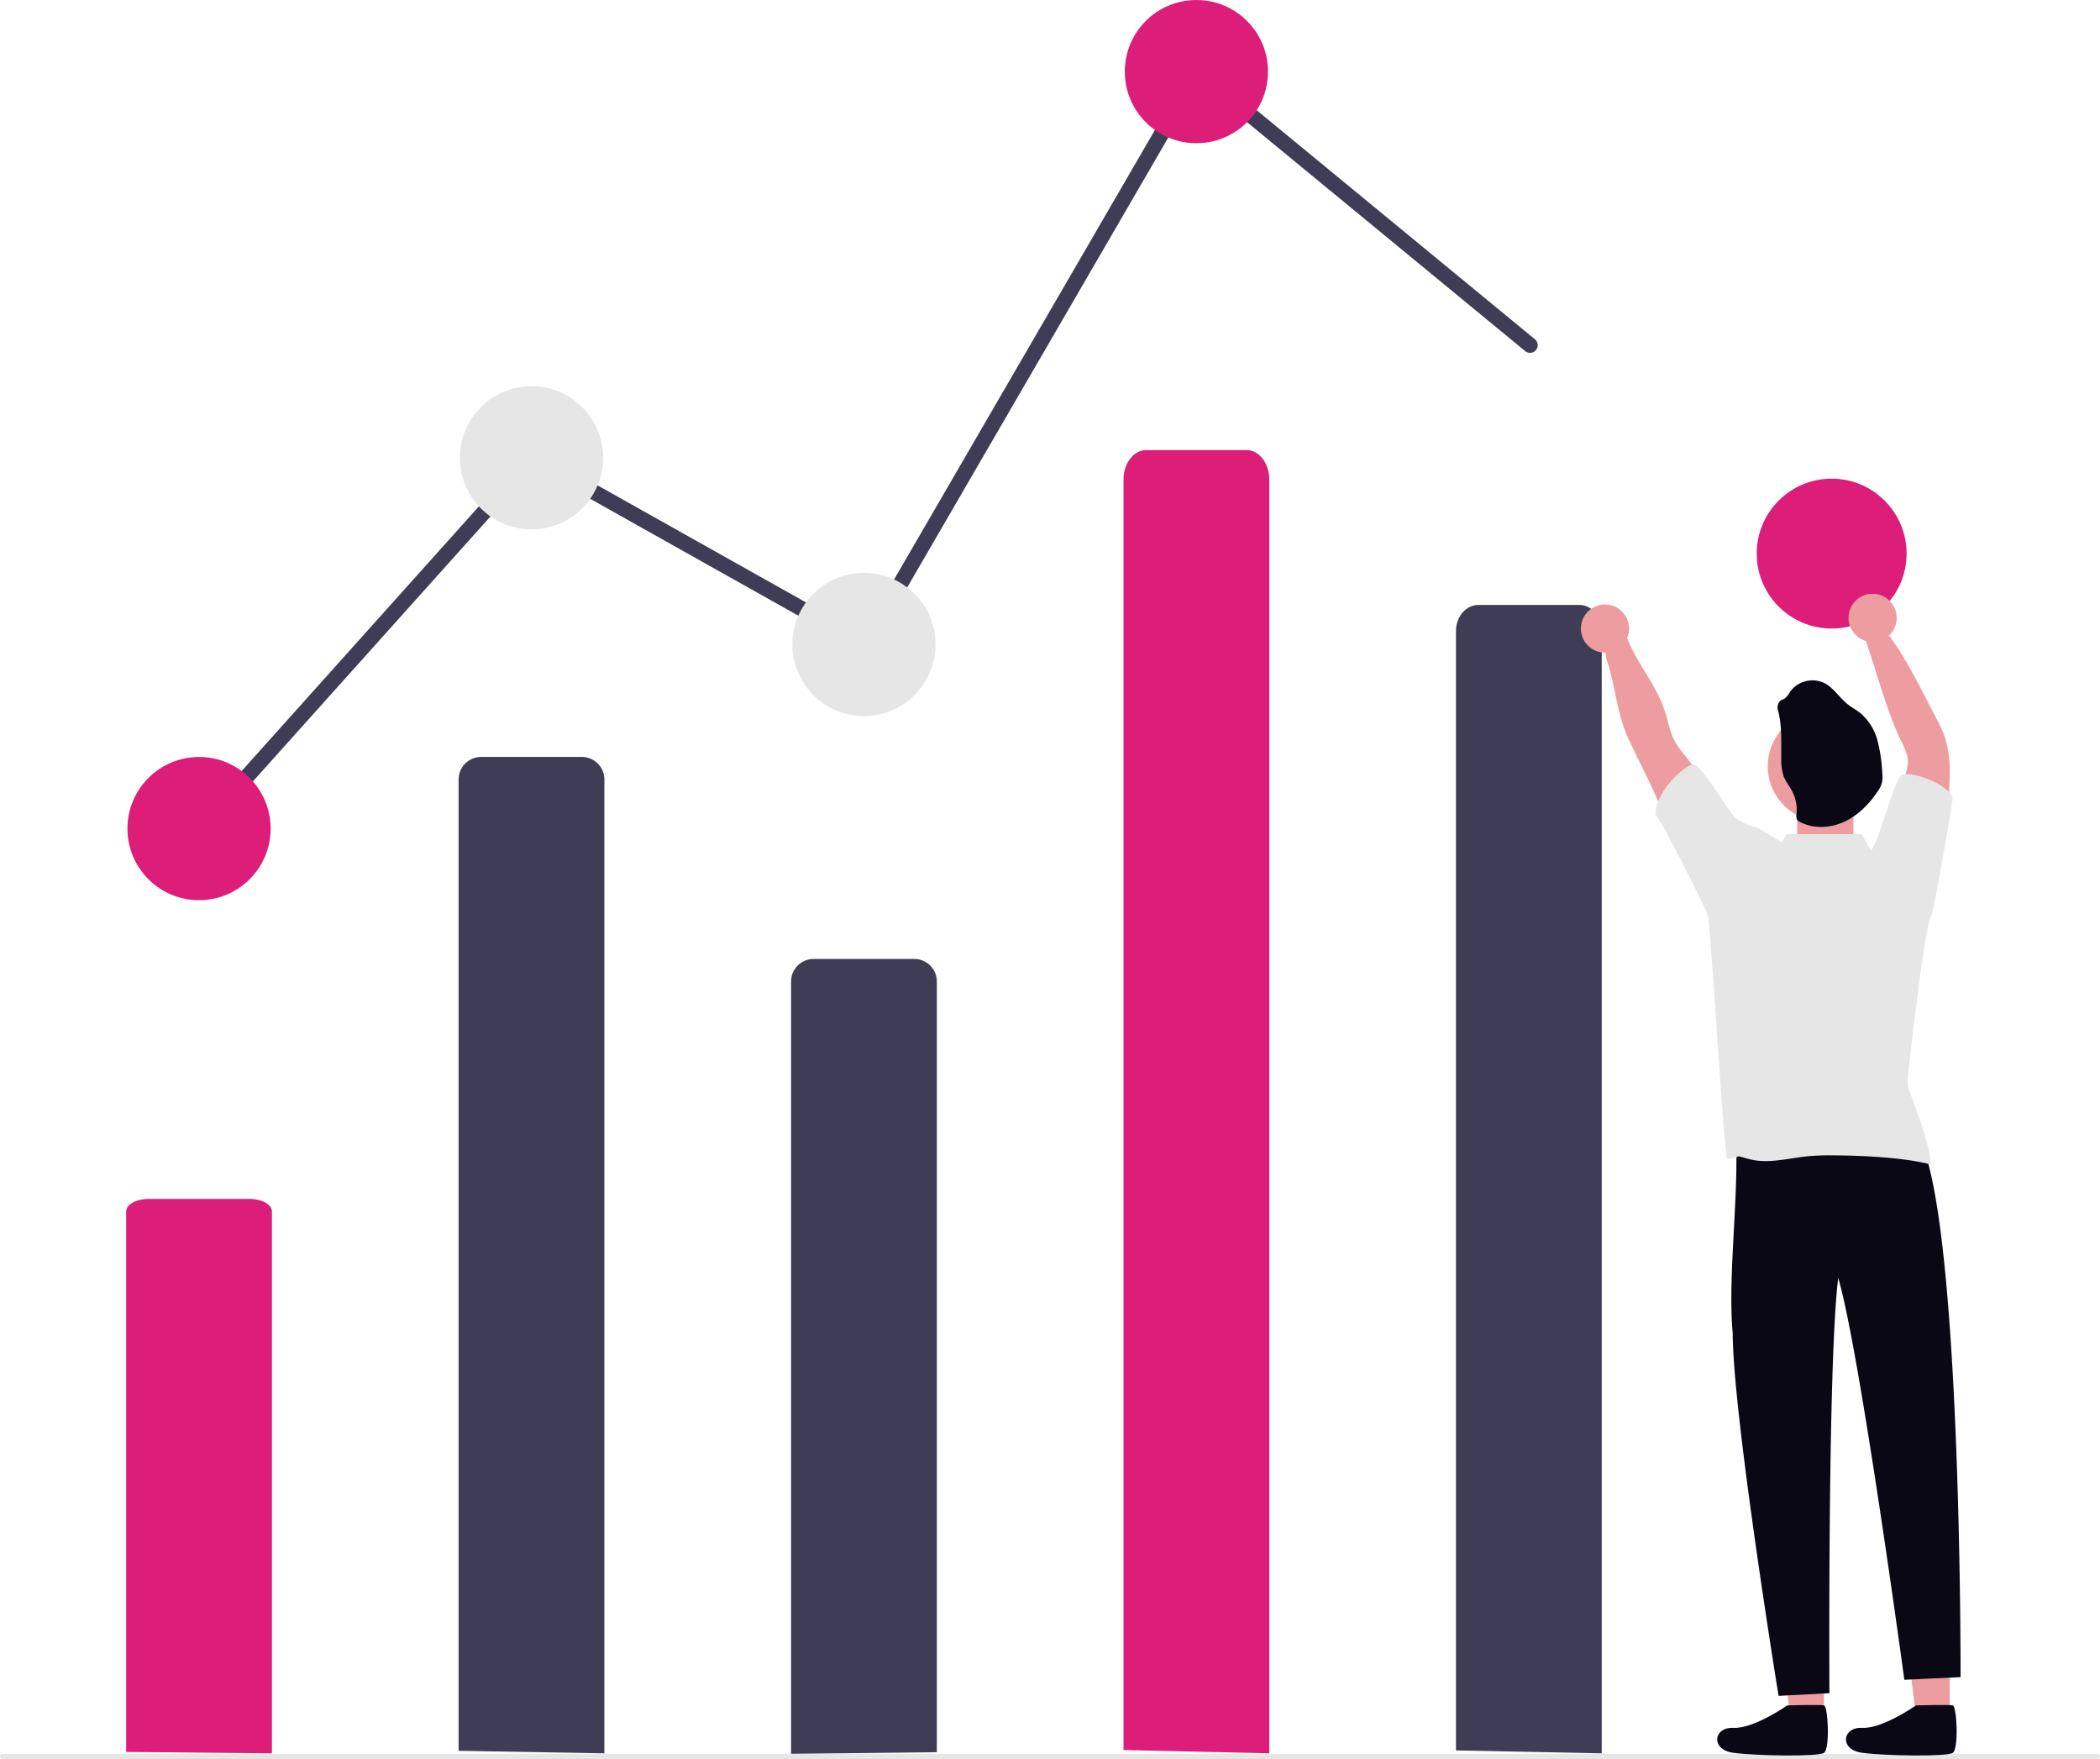
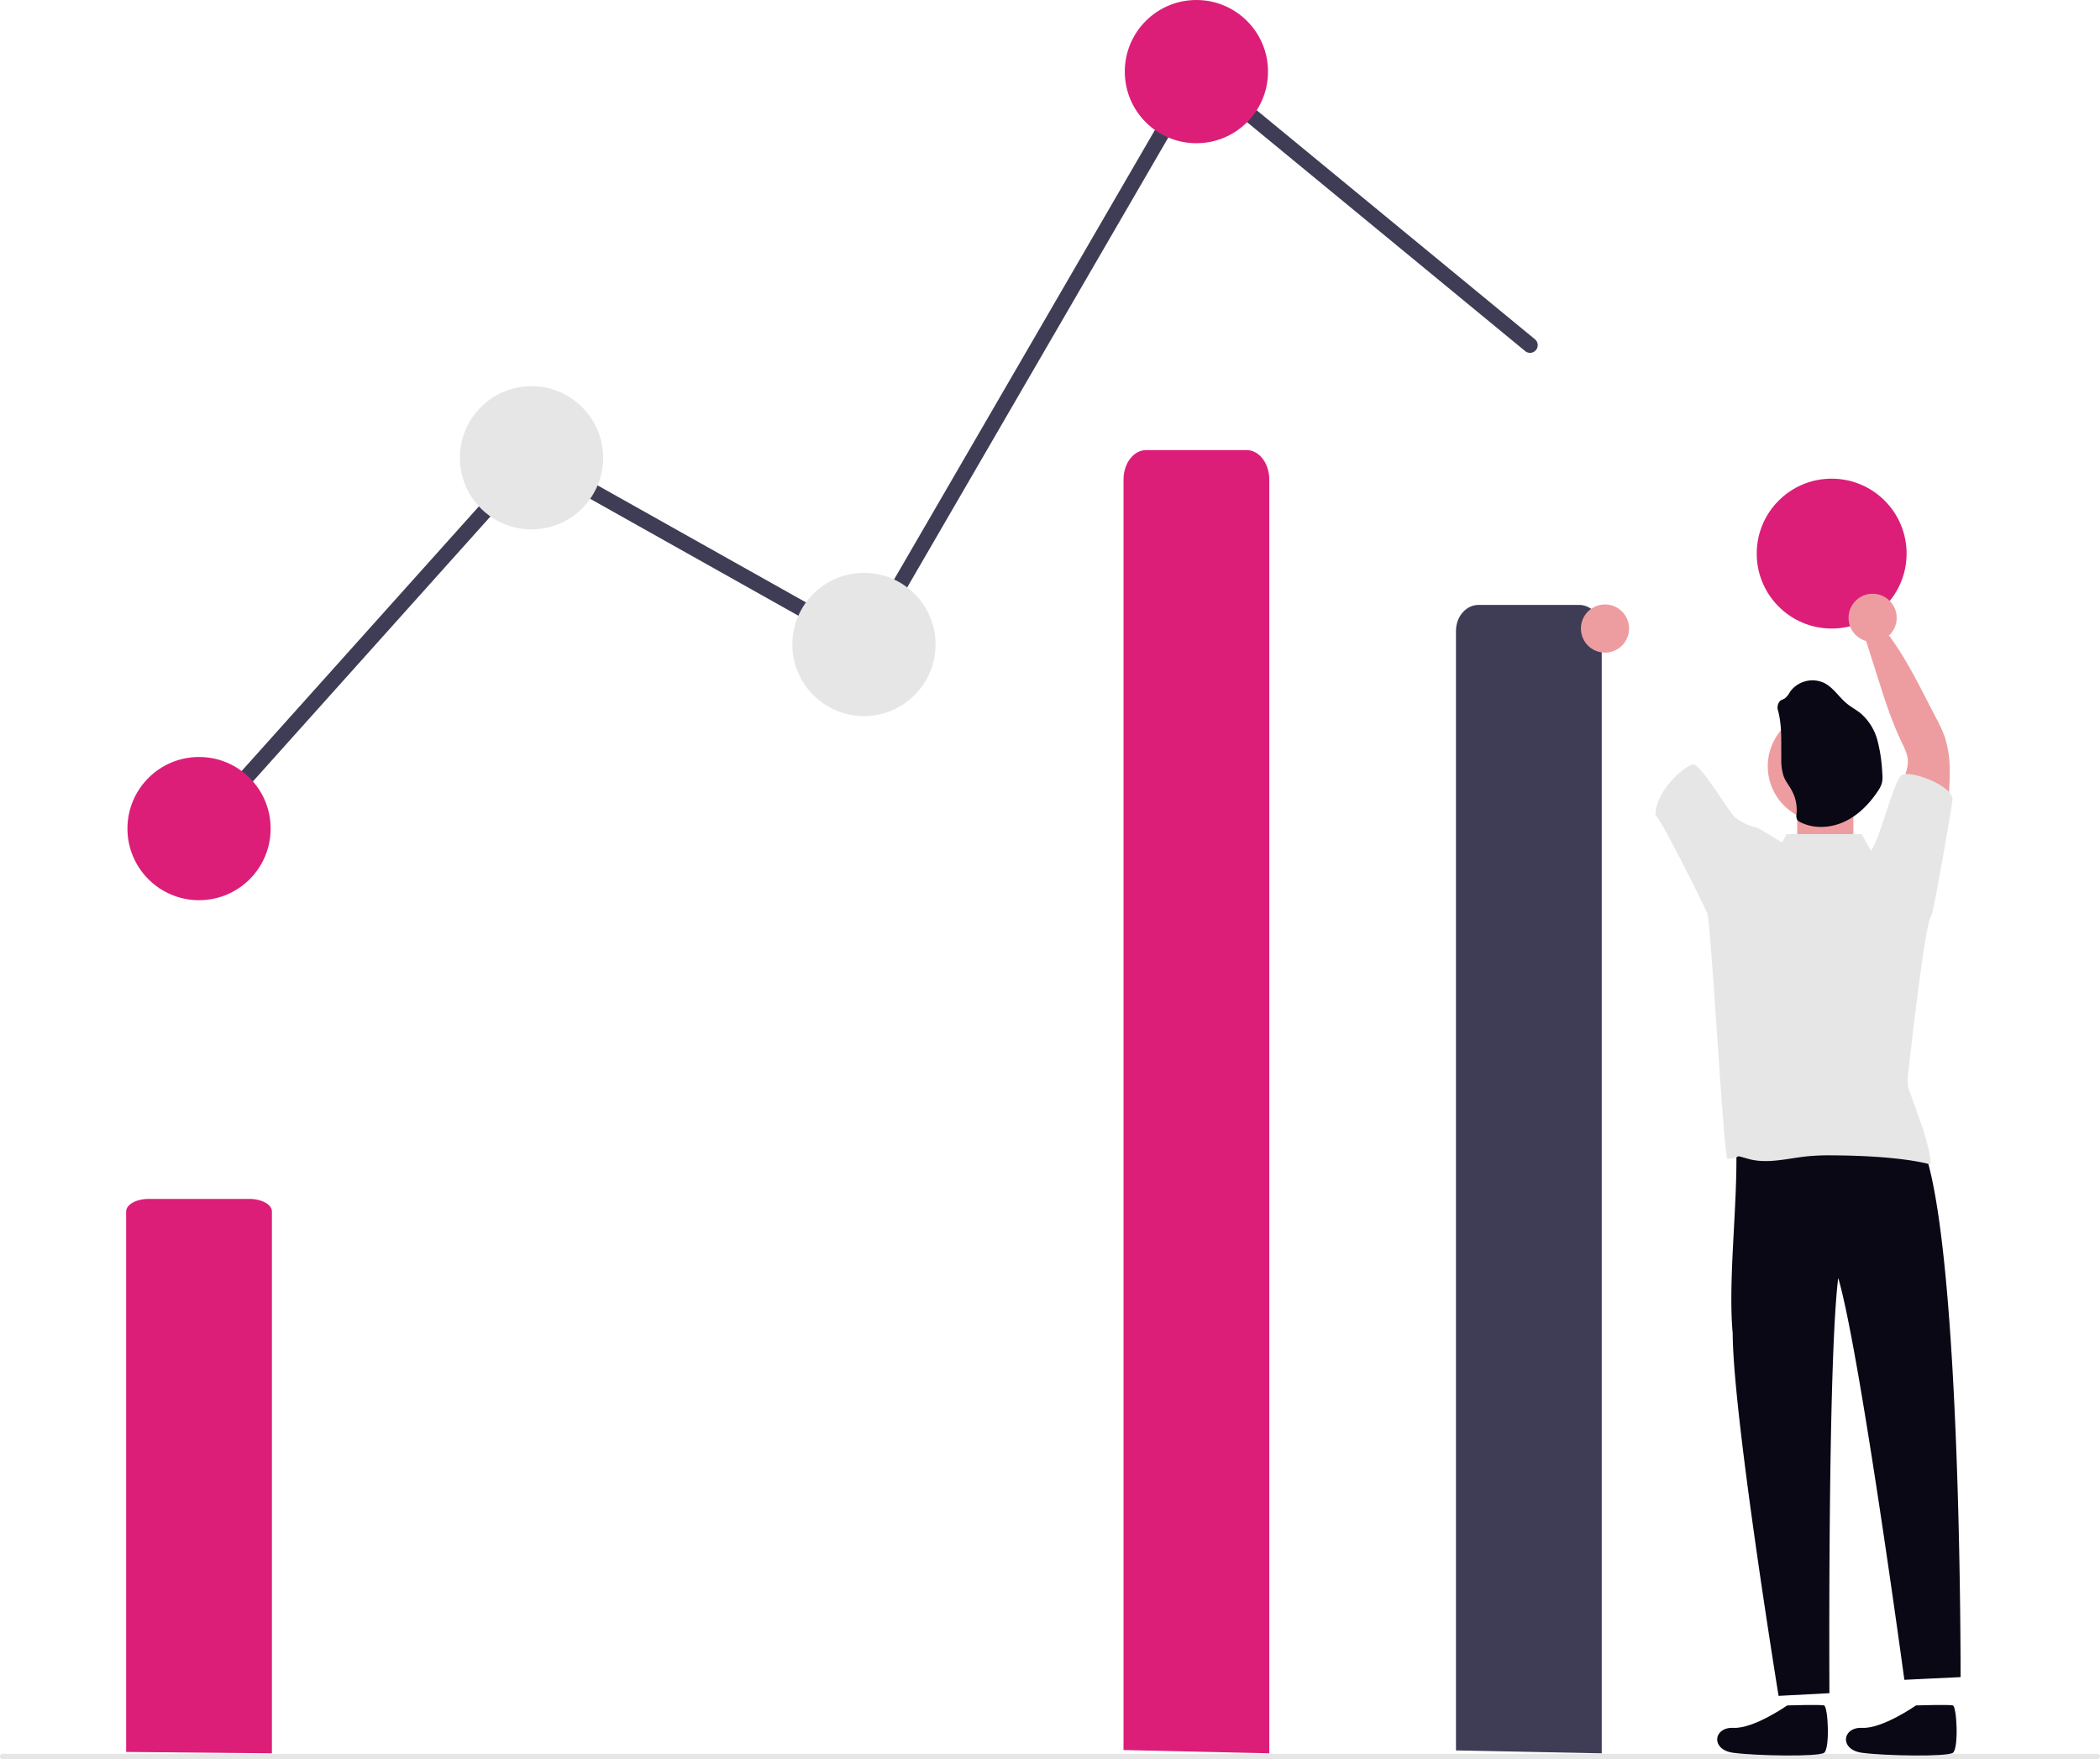
<svg xmlns="http://www.w3.org/2000/svg" width="800" height="670.071" viewBox="0 0 800 670.071" role="img" artist="Katerina Limpitsouni" source="https://undraw.co/">
  <g transform="translate(-646 -172)">
    <path d="M0,7H21.411V32.489H0Z" transform="translate(1330.645 467.279)" fill="#ed9da0" />
-     <path d="M756.348,675.48h-12.5L737.9,627.268H756.35Z" transform="translate(632.405 153.149)" fill="#ed9da0" />
-     <path d="M709.348,675.48h-12.5L690.9,627.268H709.35Z" transform="translate(631.486 153.149)" fill="#ed9da0" />
-     <path d="M368.748,780.692V410.673a8.593,8.593,0,0,1,8.593-8.593h38.345a8.593,8.593,0,0,1,8.593,8.593h0V781.656Z" transform="translate(451.961 58.271)" fill="#3f3d56" />
-     <path d="M498.748,783.888V489.673a8.593,8.593,0,0,1,8.593-8.593h38.345a8.593,8.593,0,0,1,8.593,8.593h0V783.254Z" transform="translate(448.61 56.234)" fill="#3f3d56" />
    <path d="M267.67,425.274a2.922,2.922,0,0,1-2.175-4.874L393.707,277.393l126.18,70.855,126.93-218.711L776.124,235.966a2.923,2.923,0,0,1-3.715,4.513L648.418,138.425,522.05,356.166,394.931,284.784,269.847,424.3A2.915,2.915,0,0,1,267.67,425.274Z" transform="translate(454.642 65.296)" fill="#3f3d56" />
    <circle cx="27.278" cy="27.278" r="27.278" transform="translate(694.547 460.37)" fill="#dc1e78" />
    <circle cx="27.278" cy="27.278" r="27.278" transform="translate(821.196 319.108)" fill="#e6e6e6" />
    <circle cx="27.278" cy="27.278" r="27.278" transform="translate(947.845 390.226)" fill="#e6e6e6" />
    <circle cx="27.278" cy="27.278" r="27.278" transform="translate(1074.494 172)" fill="#dc1e78" />
    <ellipse cx="28.547" cy="28.547" rx="28.547" ry="28.547" transform="translate(1315.227 354.343)" fill="#dc1e78" />
    <path d="M898,560.825c10.685,1.287,38.008-8.46,39.489,6.368,14.063,41.4,13.646,200.093,13.646,200.093l-21.411,1.02s-17.109-126.092-25.2-153.068c-4.06,32.788-3.348,158.166-3.348,158.166l-19.371,1.019s-17.376-106.764-17.475-138.1c-2.112-22.954,3.068-56.968.851-79.158A84.843,84.843,0,0,0,898,560.825Z" transform="translate(441.747 43.604)" fill="#090814" />
    <path d="M758.748,779.008V352.538c0-5.469,3.847-9.9,8.593-9.9h38.345c4.745,0,8.593,4.434,8.593,9.9V780.124Z" transform="translate(441.908 59.803)" fill="#3f3d56" />
-     <path d="M862.574,444.408a133.211,133.211,0,0,0-15.609-24.642,39.07,39.07,0,0,1-3.466-4.731c-2.192-3.8-2.845-8.269-4.231-12.428-3.874-11.664-13.54-21.033-15.895-33.095-.857-4.384-8.091,8.358-6.189,13.794,3.4,9.839,3.833,20.258,8.156,29.761s9.4,18.617,13.132,28.333c2.121,5.516,3.813,11.215,6.923,16.313s7.963,9.37,13.825,10.134a34.1,34.1,0,0,1,1.662-10.889C862.156,452.942,864.42,448.211,862.574,444.408Z" transform="translate(440.83 39.919)" fill="#ed9da0" />
    <path d="M924.832,450.936a56.339,56.339,0,0,1,3.314-21.186c.938-2.6,2.039-5.241,1.947-8-.133-2.569-1.356-4.924-2.467-7.249-3.834-8-6.525-16.486-9.176-24.948l-5.1-15.956c-1.662-1.219,8.044-1.641,10.114,1.224,6.77,9.4,11.9,20.2,17.261,30.464a51.565,51.565,0,0,1,3.487,7.636,42,42,0,0,1,1.835,13.193c0,8.35-1.1,16.67-2.243,24.948-.724,5.19-1.672,10.838-5.6,14.274C934.13,460.112,930.031,455.014,924.832,450.936Z" transform="translate(442.712 39.997)" fill="#ed9da0" />
    <ellipse cx="21.156" cy="21.156" rx="21.156" ry="21.156" transform="translate(1319.432 442.75)" fill="#ed9da0" />
    <path d="M881.3,400.1a3.673,3.673,0,0,1,.774-3.8c.528-.416,1.23-.572,1.8-.969a7.751,7.751,0,0,0,1.937-2.45,10.517,10.517,0,0,1,13.161-3.341c3.5,1.83,5.607,5.494,8.716,7.961,1.579,1.278,3.409,2.227,5,3.506a20.54,20.54,0,0,1,6.479,10.479,59.459,59.459,0,0,1,1.8,12.362,11.114,11.114,0,0,1-.145,3.758,10.52,10.52,0,0,1-1.423,2.905c-3.2,4.842-7.409,9.239-12.687,11.738s-11.7,2.905-16.9.291a2.9,2.9,0,0,1-1.3-1.036,3.73,3.73,0,0,1-.2-2.237,15.313,15.313,0,0,0-1.685-8.571c-.969-1.937-2.422-3.6-3.2-5.607a19.535,19.535,0,0,1-.911-6.953C882.418,412.045,882.832,405.973,881.3,400.1Z" transform="translate(442.085 42.695)" fill="#090814" />
    <path d="M238.747,785.574V579.681c0-2.64,3.847-4.781,8.593-4.781h38.345c4.745,0,8.593,2.143,8.593,4.781v206.43Z" transform="translate(455.312 53.816)" fill="#dc1e78" />
    <path d="M988.443,793.849H190.39a.974.974,0,0,1,0-1.948H988.442a.974.974,0,0,1,0,1.948Z" transform="translate(456.584 48.222)" fill="#e6e6e6" />
    <path d="M628.747,777.3V293.338c0-6.207,3.847-11.239,8.593-11.239h38.345c4.745,0,8.593,5.032,8.593,11.239V778.564Z" transform="translate(445.259 61.363)" fill="#dc1e78" />
    <ellipse cx="9.176" cy="9.176" rx="9.176" ry="9.176" transform="translate(1248.247 402.263)" fill="#ed9da0" />
    <ellipse cx="9.176" cy="9.176" rx="9.176" ry="9.176" transform="translate(1350.202 398.185)" fill="#ed9da0" />
    <path d="M940.482,479.982c.9-.819,8.195-43.508,8.152-44.47-.113-5.259-16.16-11.266-19.371-9.176-3.03,1.972-8.306,24.6-11.7,28.716l-3.592-6.286H885.422l-1.73,3.213c-3.746-2.257-7.115-4.337-8.317-5.026a5.4,5.4,0,0,0-1.337-.658,20.707,20.707,0,0,1-8.156-3.834c-2.345-1.8-13.228-20.7-16.144-20.2-3.293.551-14.4,10.155-14.274,19.371,1.4-.03,19.589,36.344,19.845,37.7,1.4,5.73,6.009,89.292,7.5,93.187,6.857-.663,1.444-1.845,8.081,0,7.147,1.988,14.692-.163,22.063-.958a84.746,84.746,0,0,1,9.237-.408c11.215.051,27.222.673,38.08,3.456.061-7.116-6.189-22.512-8.5-29.23a19.623,19.623,0,0,1,.031-6.056C932.091,536.863,938.061,482.7,940.482,479.982Z" transform="translate(441.194 40.966)" fill="#e6e6e6" />
    <path d="M737.486,730.628s-12.794,8.933-20.48,8.549-8.839,8.361,0,9.514,32.194,1.537,34.5,0,1.537-17.678,0-18.062S737.486,730.628,737.486,730.628Z" transform="translate(589.372 91.041)" fill="#090814" />
    <path d="M737.486,730.628s-12.794,8.933-20.48,8.549-8.839,8.361,0,9.514,32.194,1.537,34.5,0,1.537-17.678,0-18.062S737.486,730.628,737.486,730.628Z" transform="translate(638.426 91.041)" fill="#090814" />
  </g>
</svg>